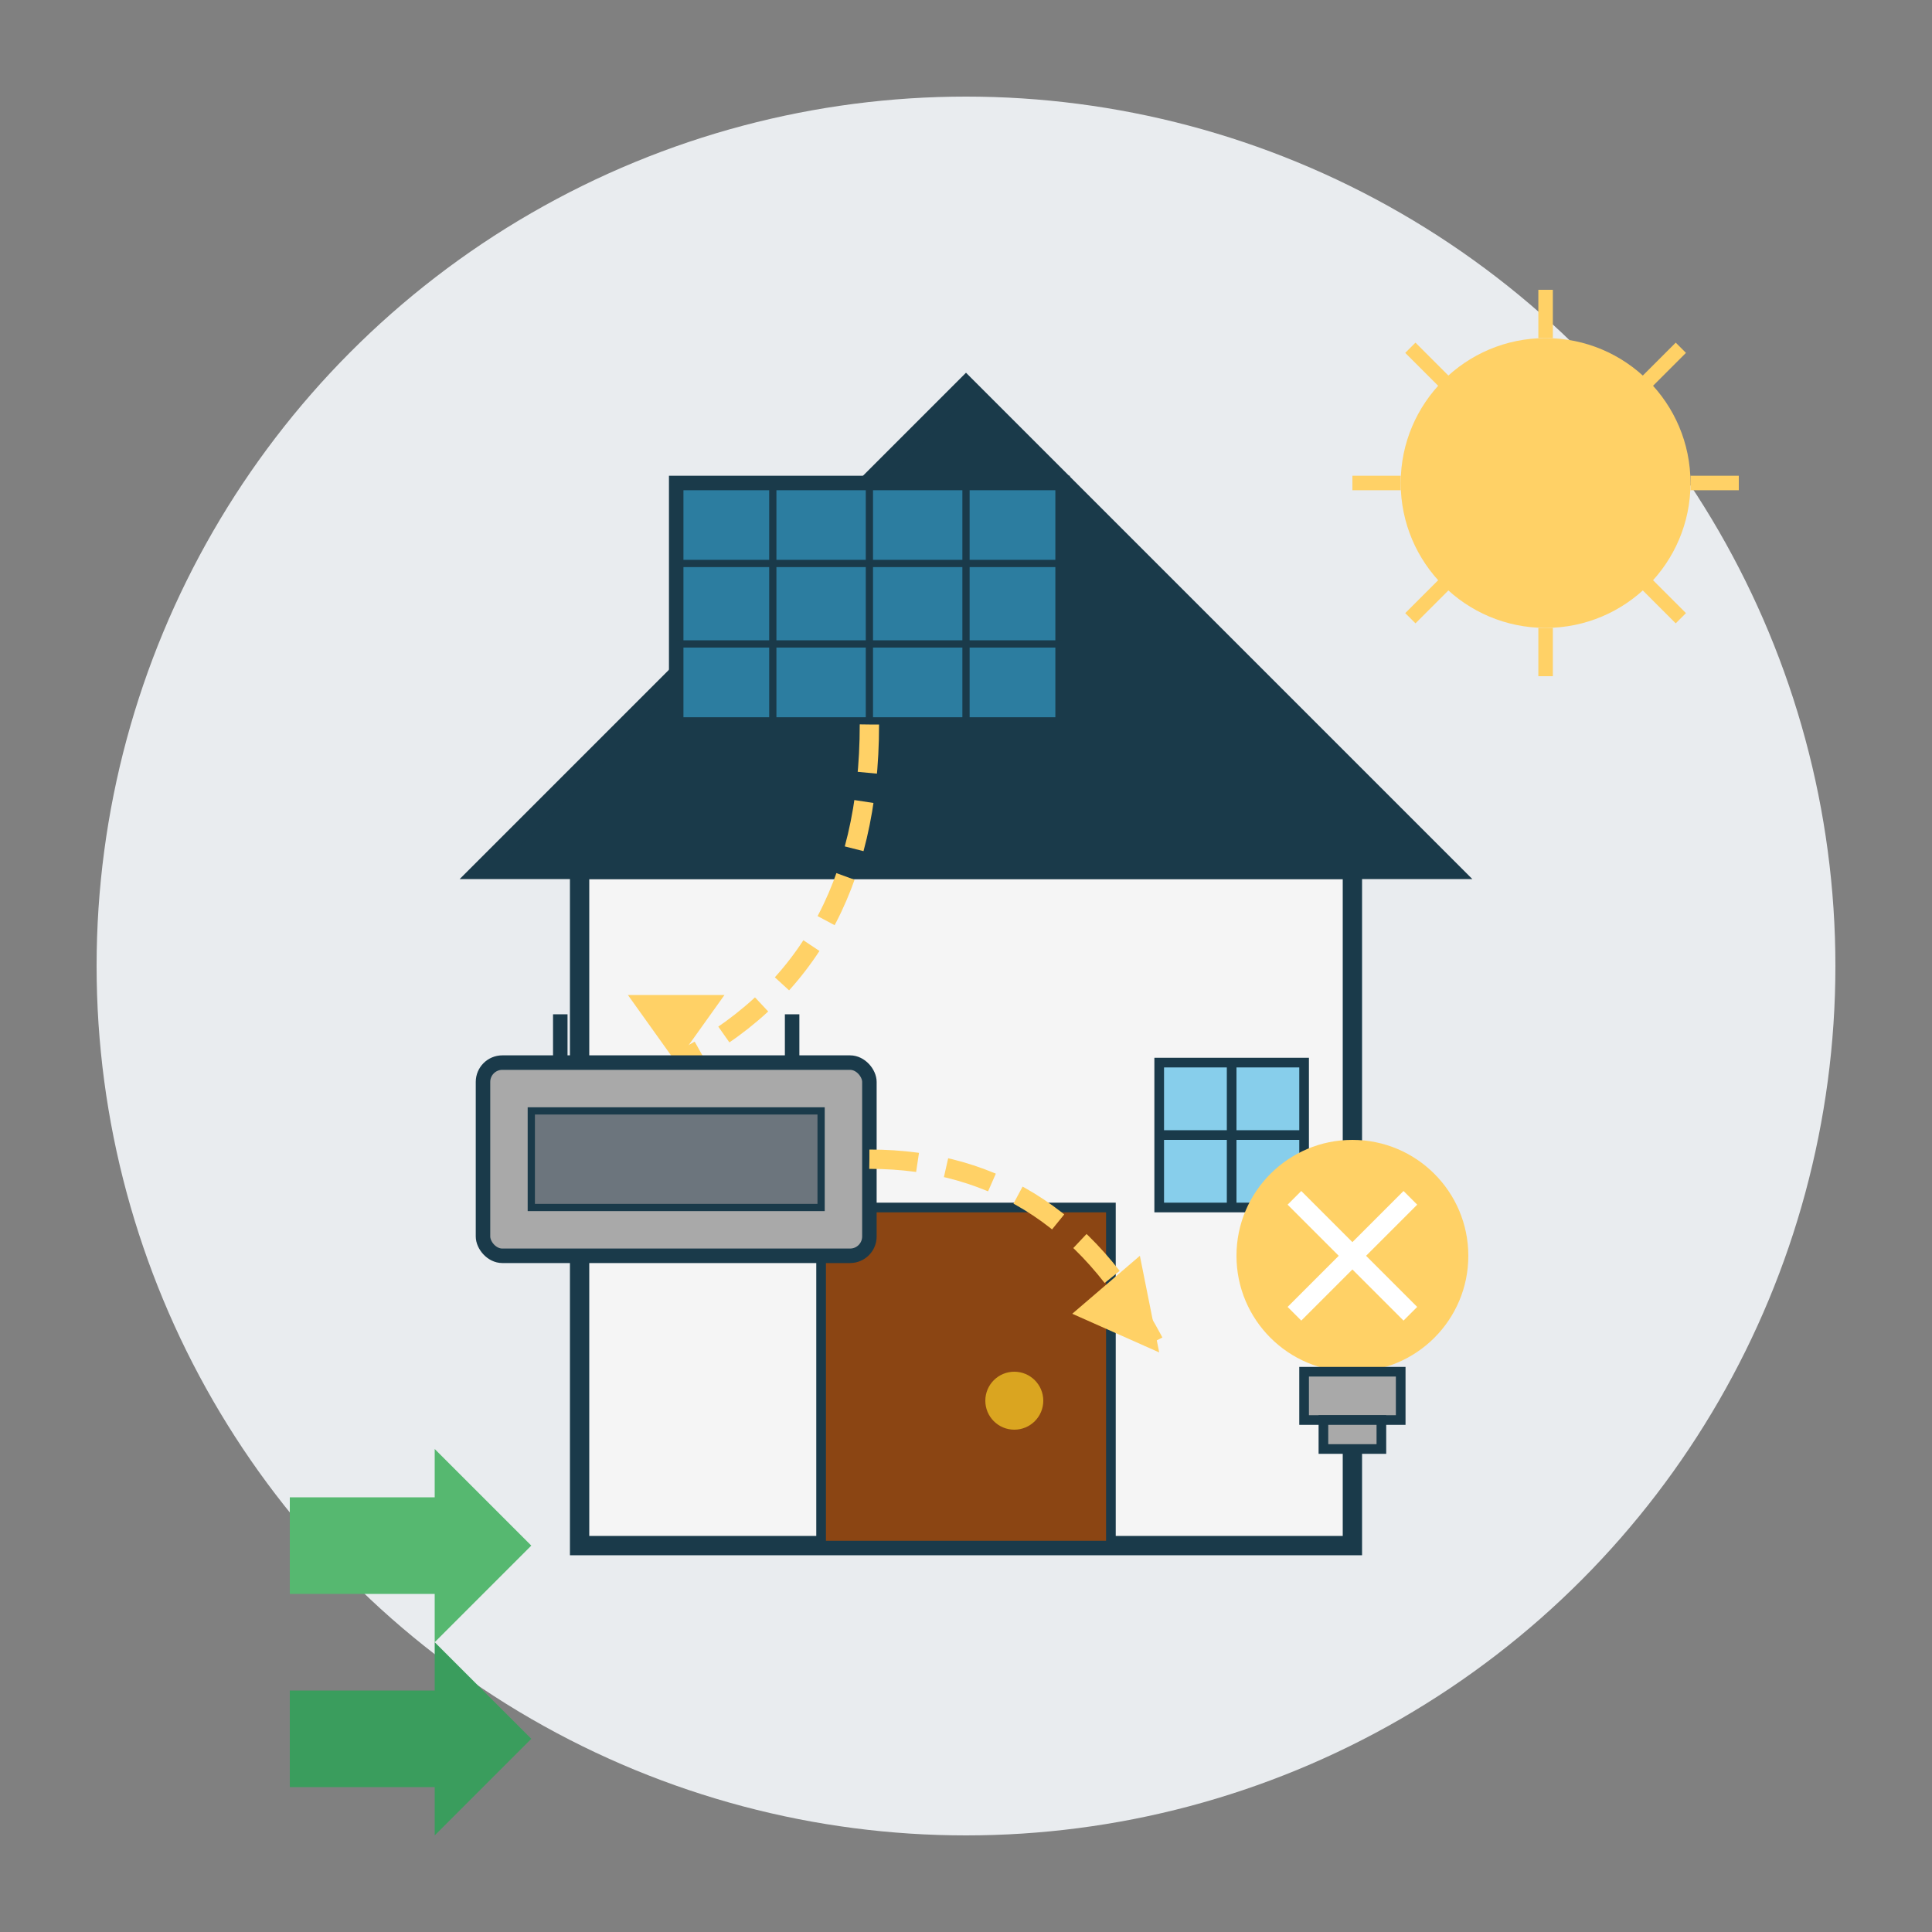
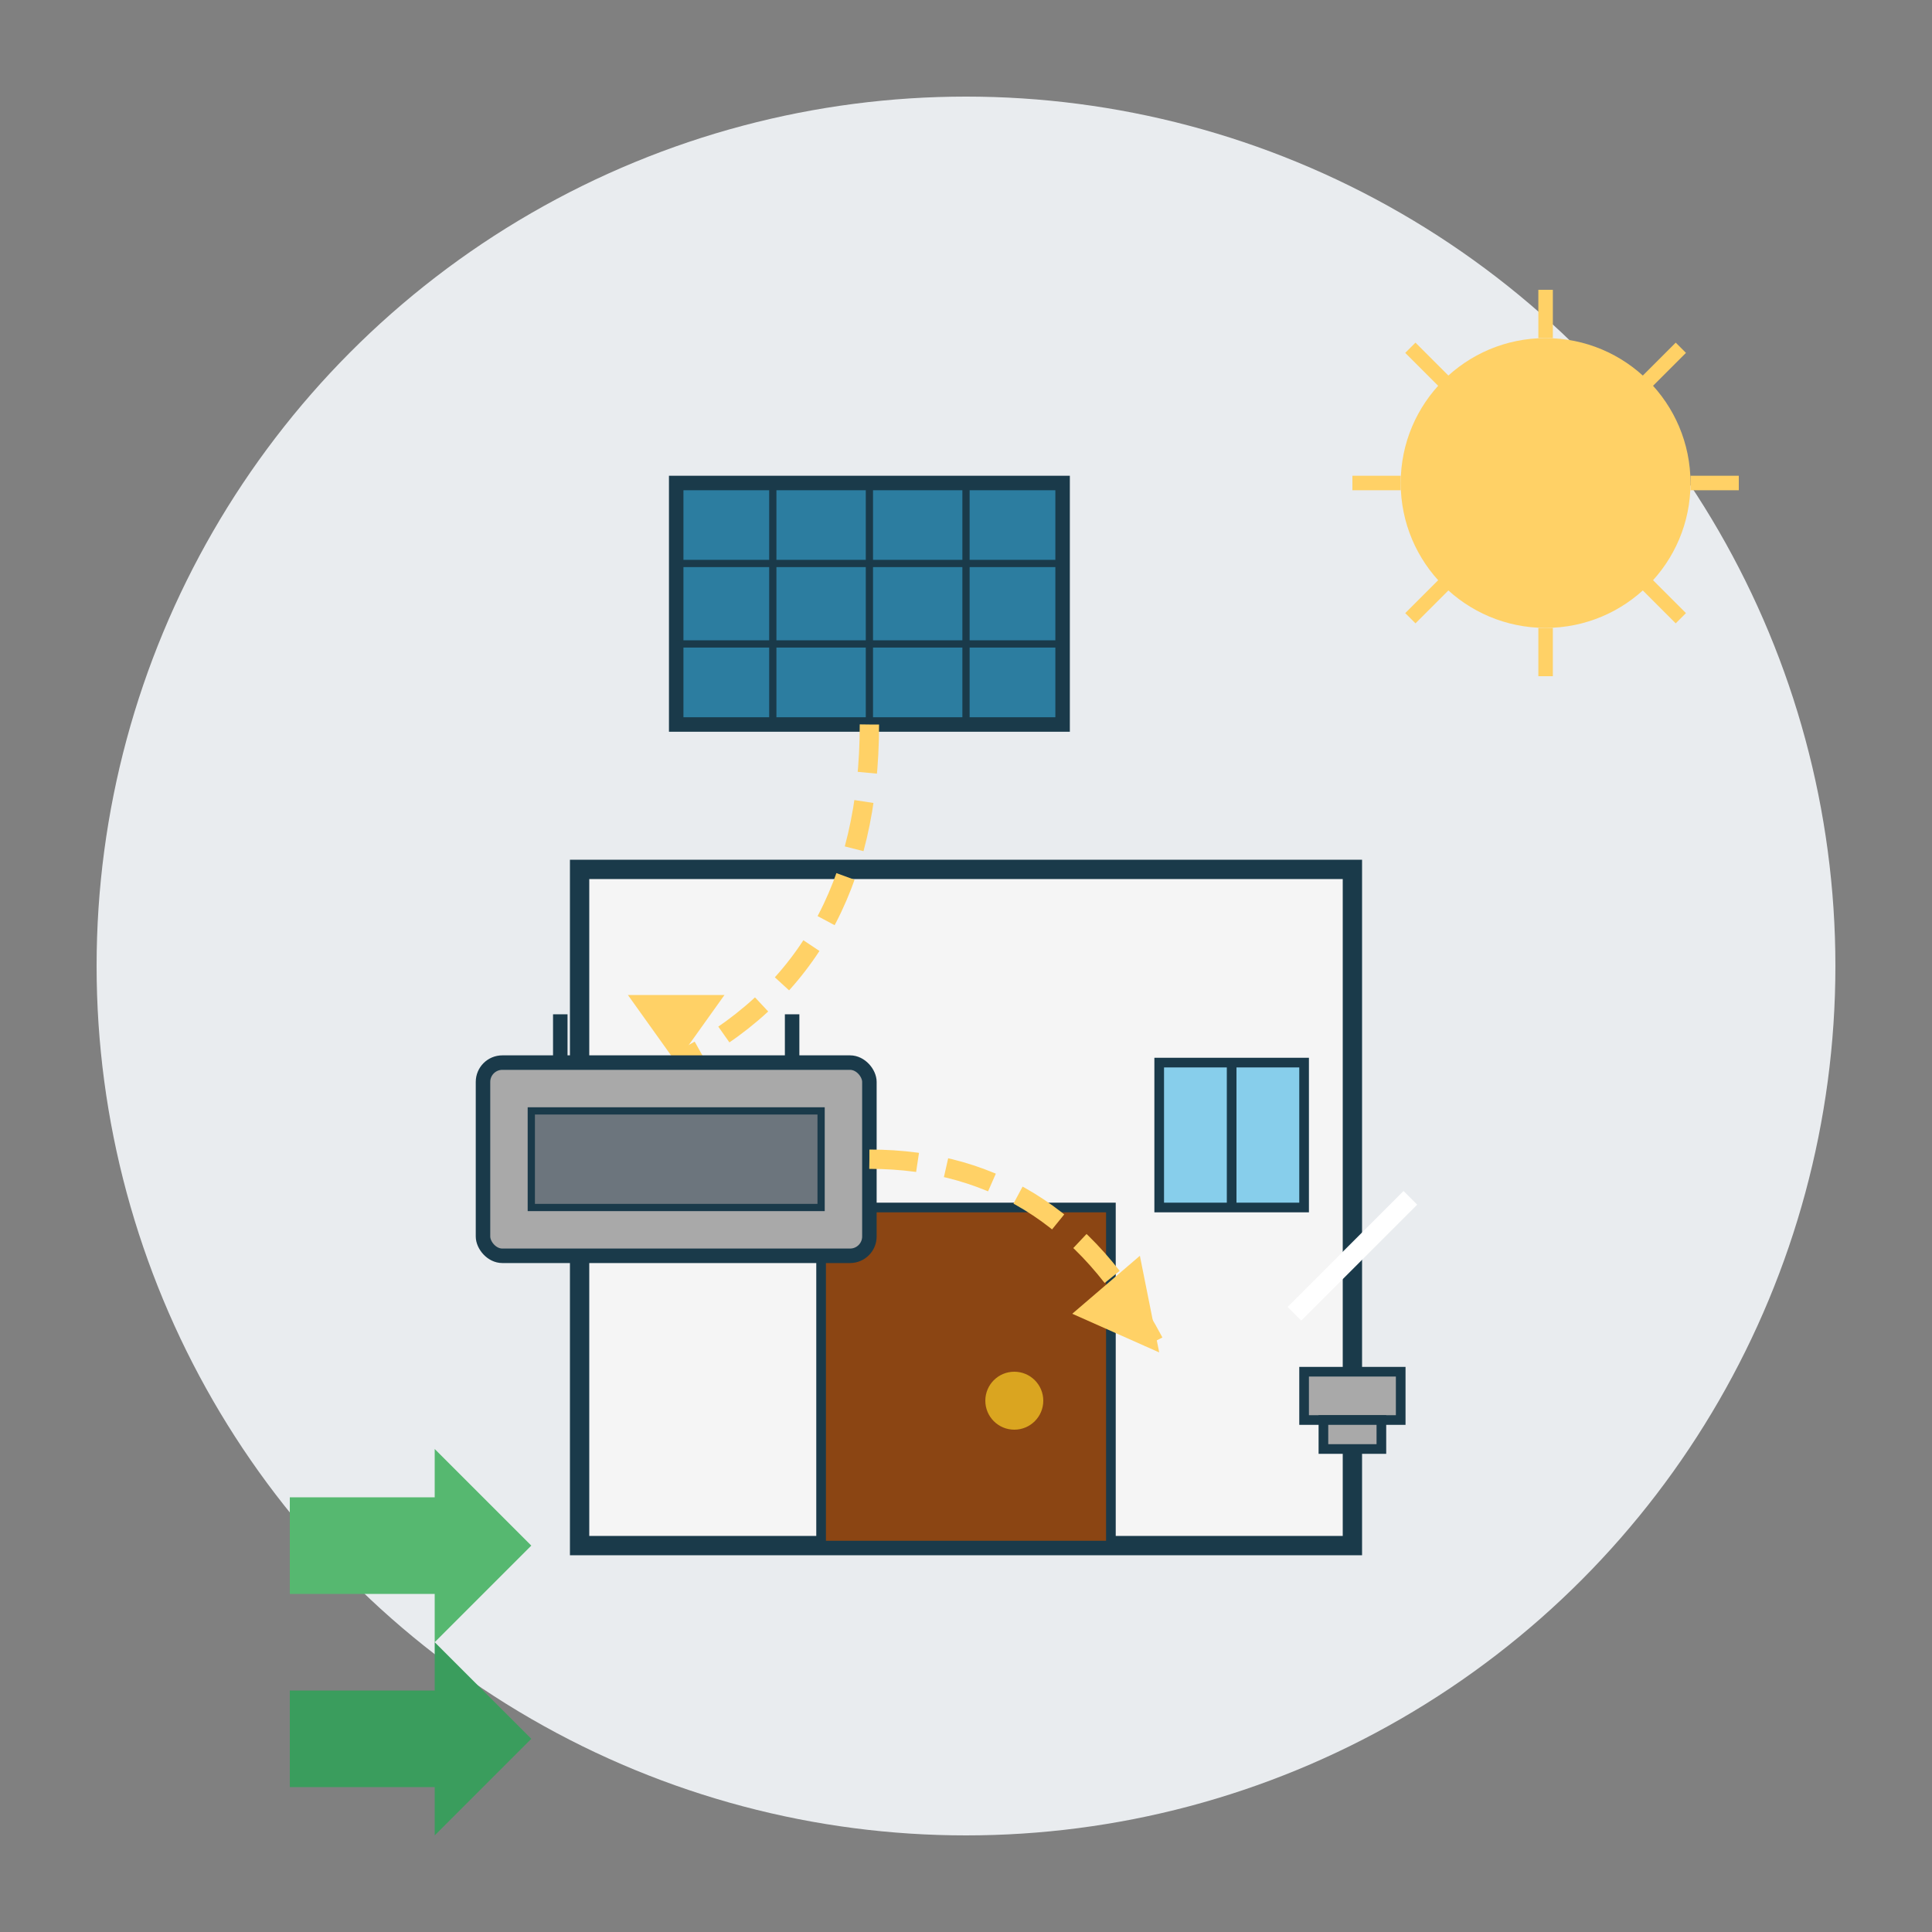
<svg xmlns="http://www.w3.org/2000/svg" width="200" height="200" viewBox="0 0 200 200">
  <rect x="0" y="0" width="200" height="200" fill="#808080" stroke="none" />
  <circle cx="100" cy="100" r="90" fill="#E9ECEF" />
  <g>
    <rect x="60" y="90" width="80" height="70" fill="#F5F5F5" stroke="#1A3A4A" stroke-width="2" />
-     <polygon points="50,90 100,40 150,90" fill="#1A3A4A" stroke="#1A3A4A" stroke-width="2" />
    <rect x="85" y="125" width="30" height="35" fill="#8B4513" stroke="#1A3A4A" stroke-width="1" />
    <circle cx="105" cy="145" r="3" fill="#DAA520" />
    <rect x="120" y="110" width="15" height="15" fill="#87CEEB" stroke="#1A3A4A" stroke-width="1" />
-     <line x1="120" y1="117.5" x2="135" y2="117.5" stroke="#1A3A4A" stroke-width="1" />
    <line x1="127.5" y1="110" x2="127.5" y2="125" stroke="#1A3A4A" stroke-width="1" />
  </g>
  <g>
    <rect x="70" y="50" width="40" height="25" fill="#2C7DA0" stroke="#1A3A4A" stroke-width="1.5" />
    <line x1="80" y1="50" x2="80" y2="75" stroke="#1A3A4A" stroke-width="0.75" />
    <line x1="90" y1="50" x2="90" y2="75" stroke="#1A3A4A" stroke-width="0.75" />
    <line x1="100" y1="50" x2="100" y2="75" stroke="#1A3A4A" stroke-width="0.75" />
    <line x1="70" y1="58.33" x2="110" y2="58.33" stroke="#1A3A4A" stroke-width="0.75" />
    <line x1="70" y1="66.66" x2="110" y2="66.66" stroke="#1A3A4A" stroke-width="0.75" />
  </g>
  <g>
    <path d="M90,75 Q90,100 70,110" fill="none" stroke="#FFD166" stroke-width="2" stroke-dasharray="5,3" />
    <polygon points="70,110 75,103 65,103" fill="#FFD166" />
    <rect x="50" y="110" width="40" height="20" rx="2" ry="2" fill="#A9A9A9" stroke="#1A3A4A" stroke-width="1.5" />
    <line x1="58" y1="105" x2="58" y2="110" stroke="#1A3A4A" stroke-width="1.5" />
    <line x1="82" y1="105" x2="82" y2="110" stroke="#1A3A4A" stroke-width="1.5" />
    <rect x="55" y="115" width="30" height="10" fill="#6C757D" stroke="#1A3A4A" stroke-width="0.75" />
    <path d="M90,120 Q110,120 120,140" fill="none" stroke="#FFD166" stroke-width="2" stroke-dasharray="5,3" />
    <polygon points="120,140 118,130 111,136" fill="#FFD166" />
  </g>
  <g transform="translate(140, 130)">
-     <circle cx="0" cy="0" r="12" fill="#FFD166" />
-     <path d="M-6,-6 L6,6 M-6,6 L6,-6" stroke="#FFFFFF" stroke-width="2" />
+     <path d="M-6,-6 M-6,6 L6,-6" stroke="#FFFFFF" stroke-width="2" />
    <rect x="-5" y="12" width="10" height="5" fill="#A9A9A9" stroke="#1A3A4A" stroke-width="1" />
    <rect x="-3" y="17" width="6" height="3" fill="#A9A9A9" stroke="#1A3A4A" stroke-width="1" />
  </g>
  <g transform="translate(30, 155)">
    <polygon points="0,0 15,0 15,-5 25,5 15,15 15,10 0,10" fill="#56B870" />
    <polygon points="0,20 15,20 15,15 25,25 15,35 15,30 0,30" fill="#3A9D5D" />
  </g>
  <g transform="translate(160, 50)">
    <circle cx="0" cy="0" r="15" fill="#FFD166" />
    <g stroke="#FFD166" stroke-width="1.5">
      <line x1="-20" y1="0" x2="-15" y2="0" />
      <line x1="15" y1="0" x2="20" y2="0" />
      <line x1="0" y1="-20" x2="0" y2="-15" />
      <line x1="0" y1="15" x2="0" y2="20" />
      <line x1="-14" y1="-14" x2="-10" y2="-10" />
      <line x1="10" y1="10" x2="14" y2="14" />
      <line x1="-14" y1="14" x2="-10" y2="10" />
      <line x1="10" y1="-10" x2="14" y2="-14" />
    </g>
  </g>
</svg>